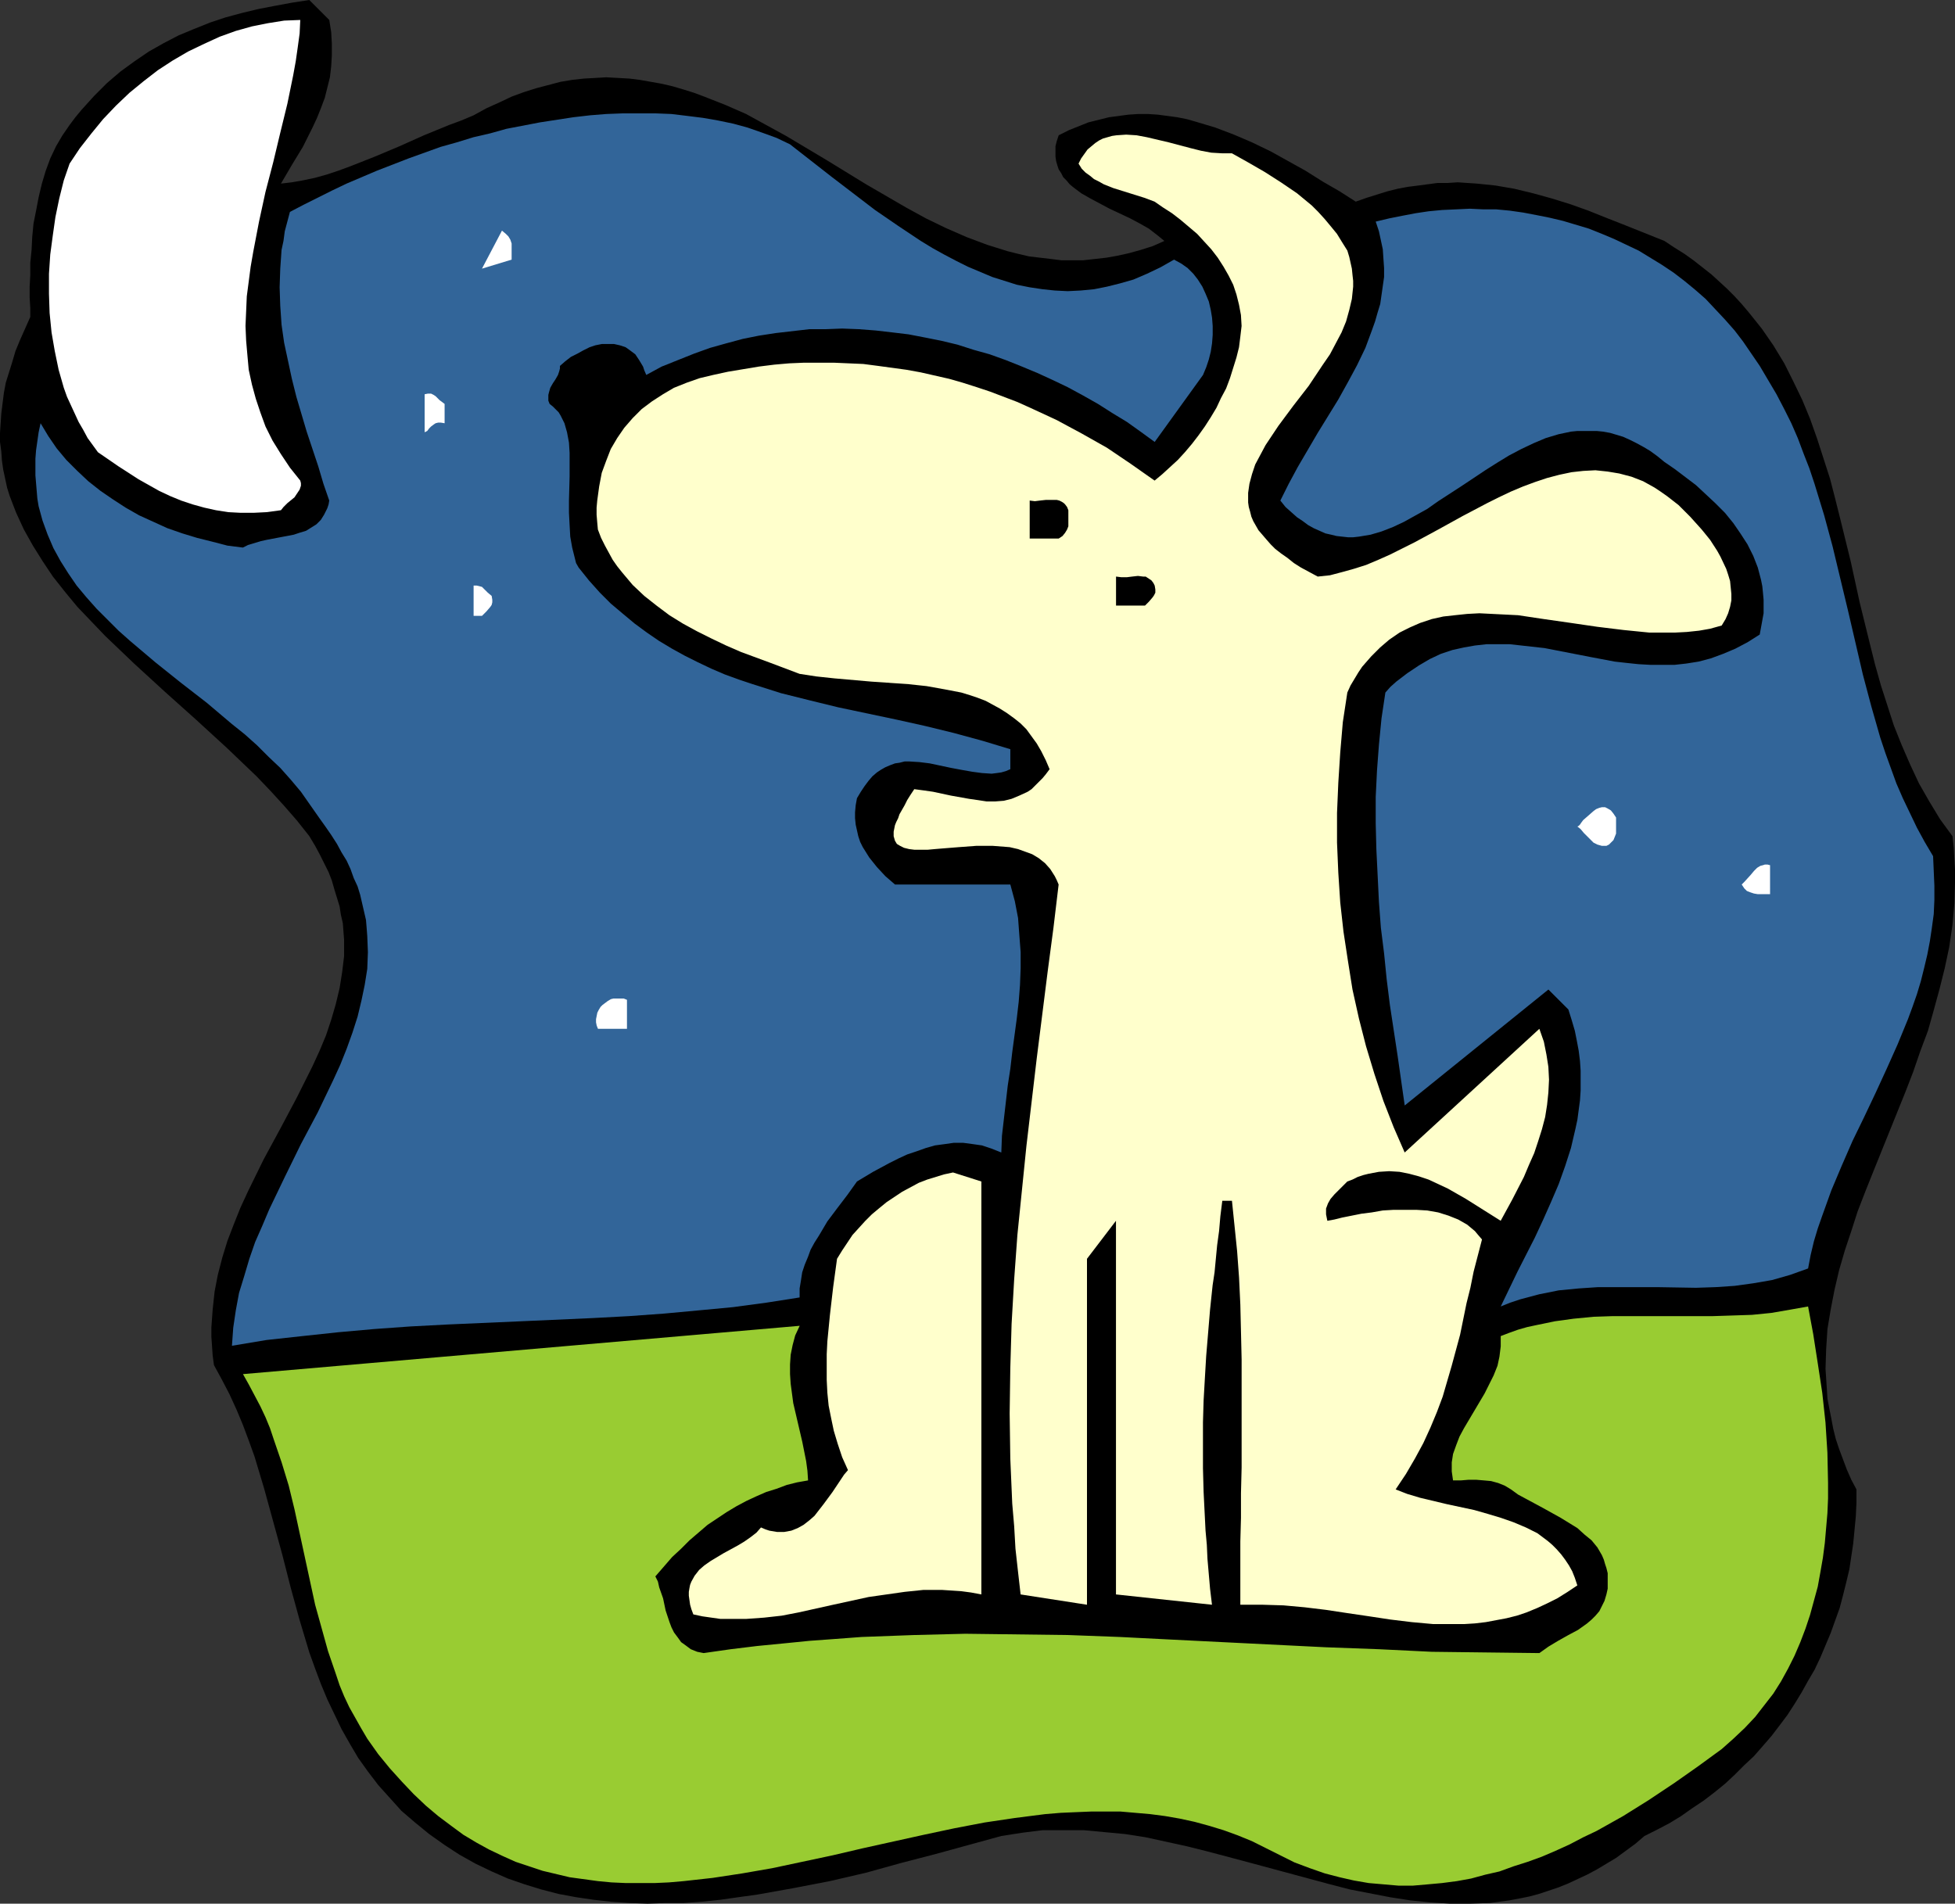
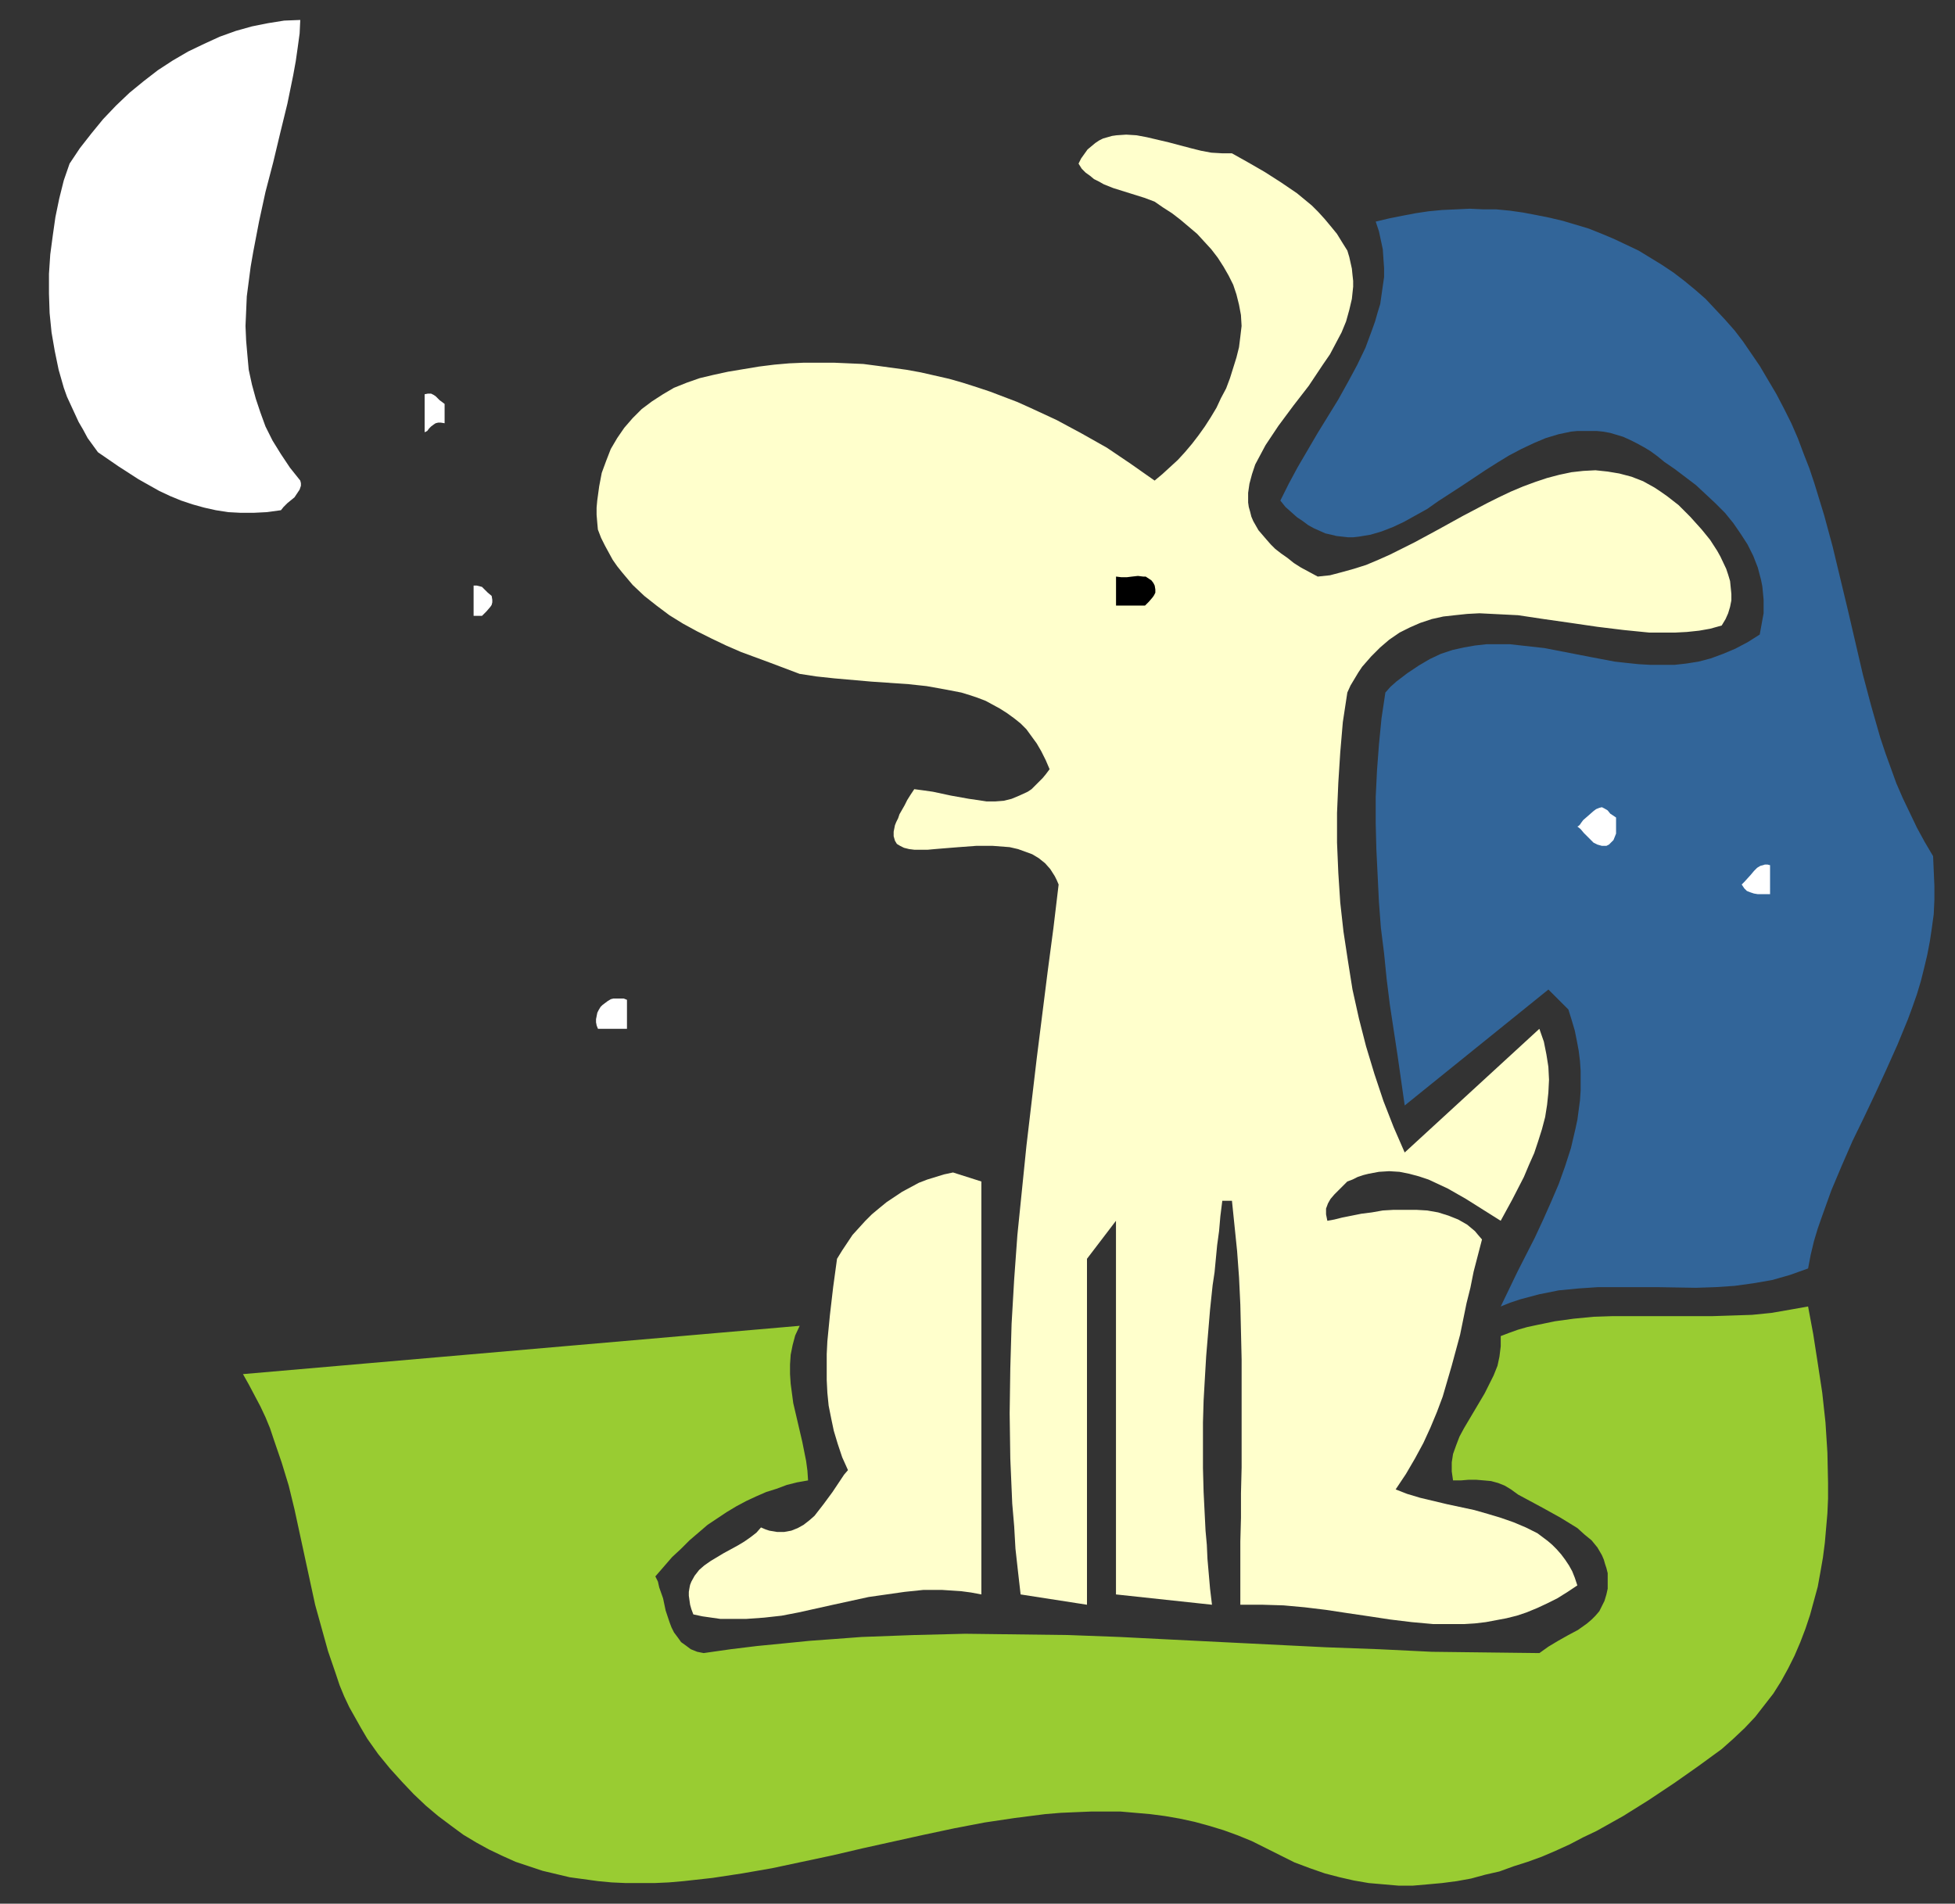
<svg xmlns="http://www.w3.org/2000/svg" xmlns:ns1="http://sodipodi.sourceforge.net/DTD/sodipodi-0.dtd" xmlns:ns2="http://www.inkscape.org/namespaces/inkscape" version="1.0" width="129.724mm" height="126.329mm" id="svg15" ns1:docname="Dog &amp; Moon.wmf">
  <rect width="100%" height="100%" fill="#333333" stroke="none" />
  <ns1:namedview id="namedview15" pagecolor="#ffffff" bordercolor="#000000" borderopacity="0.25" ns2:showpageshadow="2" ns2:pageopacity="0.0" ns2:pagecheckerboard="0" ns2:deskcolor="#d1d1d1" ns2:document-units="mm" />
  <defs id="defs1">
    <pattern id="WMFhbasepattern" patternUnits="userSpaceOnUse" width="6" height="6" x="0" y="0" />
  </defs>
-   <path style="fill:#000000;fill-opacity:1;fill-rule:evenodd;stroke:none" d="m 82.578,5.009 0.485,3.07 0.162,2.908 v 2.908 l -0.162,2.747 -0.323,2.747 -0.646,2.585 -0.646,2.585 -0.97,2.585 -0.97,2.424 -1.131,2.424 -2.424,4.847 -2.747,4.524 -2.747,4.686 2.747,-0.323 2.747,-0.485 3.07,-0.646 2.909,-0.808 2.909,-0.969 3.07,-1.131 6.141,-2.424 6.141,-2.585 6.141,-2.747 6.302,-2.585 3.07,-1.131 3.07,-1.293 3.232,-1.777 3.232,-1.454 3.07,-1.454 3.07,-1.131 3.07,-0.969 3.07,-0.808 3.07,-0.808 2.909,-0.485 2.909,-0.323 2.909,-0.162 2.747,-0.162 2.909,0.162 2.909,0.162 2.586,0.323 2.747,0.485 2.747,0.485 2.747,0.646 2.747,0.808 2.586,0.808 2.586,0.969 5.333,2.101 5.171,2.262 5.01,2.747 5.01,2.747 10.019,5.978 10.019,6.14 5.01,2.908 5.01,2.908 5.01,2.747 5.01,2.424 5.171,2.262 5.171,1.939 2.586,0.808 2.586,0.808 2.586,0.646 2.747,0.646 2.747,0.323 2.747,0.323 2.586,0.323 h 2.909 2.586 l 2.909,-0.323 2.909,-0.323 2.747,-0.485 2.909,-0.646 2.909,-0.808 3.07,-0.969 2.909,-1.293 -1.778,-1.454 -2.101,-1.616 -2.262,-1.293 -2.424,-1.293 -5.171,-2.424 -2.424,-1.293 -2.424,-1.293 -2.262,-1.293 -1.939,-1.454 -0.97,-0.808 -0.808,-0.969 -0.808,-0.808 -0.485,-0.969 -0.646,-0.969 -0.323,-0.969 -0.323,-1.131 -0.162,-1.131 v -1.293 -1.293 l 0.323,-1.293 0.485,-1.454 2.586,-1.293 2.424,-0.969 2.424,-0.969 2.586,-0.646 2.586,-0.646 2.424,-0.323 2.424,-0.323 2.424,-0.162 h 2.586 l 2.424,0.162 2.424,0.323 2.424,0.323 2.424,0.485 2.262,0.646 4.848,1.454 4.686,1.777 4.525,1.939 4.686,2.262 4.363,2.424 4.363,2.424 4.363,2.747 4.202,2.424 4.04,2.585 2.747,-0.969 2.586,-0.808 2.586,-0.808 2.586,-0.646 2.586,-0.485 2.586,-0.323 2.424,-0.323 2.424,-0.323 h 2.586 l 2.424,-0.162 4.848,0.323 4.686,0.485 4.686,0.808 4.686,1.131 4.686,1.293 4.686,1.454 4.525,1.616 4.848,1.939 4.525,1.777 9.696,3.878 2.424,1.616 2.586,1.616 2.262,1.616 2.262,1.777 2.262,1.777 1.939,1.777 1.939,1.777 1.939,1.939 1.778,1.939 1.778,2.101 3.232,4.039 2.909,4.201 2.747,4.524 2.262,4.524 2.262,4.686 1.939,4.686 1.778,5.009 1.616,5.009 1.616,5.009 1.293,5.009 1.293,5.17 2.586,10.503 1.131,5.17 1.131,5.17 2.586,10.503 1.293,5.17 1.454,5.17 1.616,5.009 1.616,5.009 1.939,4.847 2.101,4.847 2.262,4.847 2.586,4.524 2.747,4.524 3.07,4.201 0.323,2.908 0.162,2.908 0.162,2.747 v 2.747 l -0.162,5.494 -0.485,5.494 -0.808,5.494 -1.131,5.332 -1.293,5.17 -1.454,5.332 -1.454,5.17 -1.939,5.17 -1.778,5.17 -1.939,5.009 -4.04,10.018 -4.04,10.018 -1.939,4.847 -1.939,5.009 -1.616,5.009 -1.616,4.847 -1.454,5.009 -1.131,4.847 -0.97,5.009 -0.808,4.847 -0.323,5.009 -0.162,5.009 0.323,4.847 0.162,2.585 0.485,2.585 0.485,2.424 0.485,2.585 0.646,2.585 0.808,2.424 0.97,2.585 0.97,2.585 1.131,2.585 1.293,2.424 v 3.393 l -0.162,3.393 -0.323,3.393 -0.323,3.393 -0.485,3.232 -0.485,3.232 -0.808,3.393 -0.808,3.232 -0.808,3.07 -2.262,6.302 -1.293,3.07 -1.293,3.07 -1.454,3.07 -1.616,2.747 -1.616,2.908 -1.778,2.908 -1.778,2.747 -1.939,2.585 -2.101,2.747 -2.101,2.424 -2.262,2.585 -2.424,2.262 -2.424,2.424 -2.424,2.262 -2.586,2.101 -2.747,2.101 -2.909,1.939 -2.747,1.939 -2.909,1.777 -3.07,1.616 -3.232,1.616 -2.262,1.939 -2.424,1.777 -2.424,1.777 -2.424,1.454 -2.424,1.454 -2.424,1.293 -2.424,1.131 -2.424,1.131 -2.424,0.969 -2.424,0.808 -2.424,0.808 -2.424,0.646 -2.424,0.485 -2.586,0.485 -4.848,0.646 -5.01,0.162 h -5.01 l -5.01,-0.323 -4.848,-0.485 -5.171,-0.808 -5.01,-0.969 -5.01,-0.969 -5.01,-1.293 -10.181,-2.747 -10.181,-2.747 -10.342,-2.747 -5.171,-1.293 -5.171,-1.131 -5.171,-1.131 -5.171,-0.808 -5.171,-0.485 -5.171,-0.485 h -5.171 -5.171 l -5.171,0.646 -5.171,0.808 -8.242,2.262 -8.242,2.262 -8.726,2.262 -8.726,2.424 -9.05,2.101 -9.211,1.777 -9.05,1.616 -4.686,0.646 -4.525,0.646 -4.686,0.485 -4.525,0.323 h -4.525 l -4.525,0.162 -4.525,-0.162 -4.686,-0.323 -4.363,-0.485 -4.363,-0.646 -4.363,-0.808 -4.363,-1.131 -4.202,-1.293 -4.202,-1.454 -4.04,-1.777 -4.04,-1.939 -4.04,-2.262 -3.717,-2.424 -3.878,-2.747 -3.555,-2.908 -3.394,-2.908 -2.909,-3.232 -2.909,-3.232 -2.586,-3.393 -2.424,-3.393 -2.101,-3.555 -2.101,-3.716 -1.778,-3.716 -1.778,-3.716 -1.616,-3.878 -1.454,-3.878 -1.454,-4.039 -2.424,-8.079 -2.262,-8.24 -2.101,-8.24 -2.262,-8.24 -2.262,-8.24 -2.424,-8.079 -1.454,-4.039 -1.454,-3.878 -1.616,-3.878 -1.778,-3.878 -1.939,-3.716 -1.939,-3.555 -0.323,-2.424 -0.162,-2.424 -0.162,-2.262 v -2.262 l 0.323,-4.524 0.485,-4.524 0.808,-4.201 1.131,-4.363 1.293,-4.201 1.616,-4.201 1.616,-4.039 1.939,-4.201 3.878,-7.917 4.202,-7.756 4.202,-7.917 1.939,-3.878 1.939,-3.878 1.778,-3.878 1.616,-3.878 1.293,-3.878 1.131,-3.878 0.97,-4.039 0.646,-4.039 0.485,-4.039 v -4.039 l -0.162,-2.101 -0.162,-2.101 -0.485,-2.101 -0.323,-2.101 -0.646,-2.101 -0.646,-2.101 -0.646,-2.262 -0.808,-2.101 -1.131,-2.262 -1.131,-2.262 -1.131,-2.101 -1.454,-2.424 -3.07,-3.878 -3.232,-3.716 -3.394,-3.716 -3.555,-3.716 -3.717,-3.555 -3.717,-3.555 -7.757,-7.109 -7.757,-6.948 -7.757,-7.109 -3.555,-3.393 -3.717,-3.555 -3.555,-3.716 -3.394,-3.555 -3.07,-3.716 -3.07,-3.878 -2.586,-3.878 -2.424,-3.878 -2.262,-4.039 -1.939,-4.201 -0.808,-2.101 -0.808,-2.101 L 1.778,122.314 1.293,120.052 0.808,117.79 0.485,115.528 0.323,113.266 0,110.842 v -2.262 L 0.162,106.157 0.323,103.733 0.646,101.148 0.97,98.562 1.454,95.977 2.262,93.392 3.07,90.807 3.878,88.06 5.01,85.313 6.302,82.405 7.595,79.496 V 77.234 L 7.434,74.649 v -2.747 l 0.162,-2.908 v -3.07 l 0.323,-3.232 0.162,-3.232 0.323,-3.393 0.646,-3.232 0.646,-3.393 0.808,-3.393 0.97,-3.232 1.131,-3.07 1.454,-3.07 1.616,-2.747 1.778,-2.585 1.454,-1.939 1.616,-1.939 3.07,-3.393 3.232,-3.232 3.394,-2.908 3.555,-2.585 3.555,-2.424 3.717,-2.101 L 44.763,8.887 48.642,7.271 52.682,5.655 56.56,4.363 60.762,3.232 64.802,2.262 69.003,1.454 73.366,0.646 77.568,0 Z" id="path1" />
  <path style="fill:#ffffff;fill-opacity:1;fill-rule:evenodd;stroke:none" d="m 75.306,120.537 0.162,0.646 v 0.646 l -0.162,0.485 -0.162,0.485 -0.646,0.969 -0.646,0.969 -1.778,1.454 -0.97,0.969 -0.646,0.808 -3.555,0.485 -3.232,0.162 h -3.394 l -3.07,-0.162 -3.07,-0.485 -2.909,-0.646 -2.909,-0.808 -2.909,-0.969 -2.747,-1.131 -2.747,-1.293 -2.586,-1.454 -2.586,-1.454 -5.01,-3.232 -5.171,-3.555 -1.293,-1.777 -1.293,-1.777 -1.131,-2.101 -1.131,-1.939 -0.97,-2.101 -0.97,-2.101 -0.97,-2.101 -0.808,-2.262 -1.293,-4.524 -0.97,-4.686 -0.808,-4.686 -0.485,-4.847 -0.162,-4.847 v -5.009 l 0.323,-4.847 0.646,-4.847 0.646,-4.524 0.97,-4.686 1.131,-4.524 1.454,-4.201 2.586,-3.878 2.909,-3.716 2.909,-3.555 3.232,-3.393 3.394,-3.232 3.555,-2.908 3.555,-2.747 3.717,-2.424 3.878,-2.262 4.04,-1.939 3.878,-1.777 4.04,-1.454 4.04,-1.131 4.04,-0.808 4.04,-0.646 4.04,-0.162 -0.162,3.393 -0.485,3.555 -0.485,3.393 -0.646,3.555 -1.454,7.109 -1.778,7.271 -1.778,7.433 -1.939,7.433 -1.616,7.433 -1.454,7.594 -0.646,3.716 -0.485,3.716 -0.485,3.716 -0.162,3.716 -0.162,3.716 0.162,3.716 0.323,3.716 0.323,3.555 0.808,3.716 0.97,3.555 1.131,3.393 1.293,3.555 1.778,3.555 2.101,3.393 2.262,3.393 z" id="path2" />
-   <path style="fill:#326599;fill-opacity:1;fill-rule:evenodd;stroke:none" d="m 294.435,65.116 1.778,0.969 1.616,1.131 1.454,1.454 1.131,1.454 1.131,1.777 0.808,1.777 0.808,1.939 0.485,2.101 0.323,1.939 0.162,2.101 v 2.262 l -0.162,2.101 -0.323,2.101 -0.485,1.939 -0.646,1.939 -0.808,1.939 -12.12,16.804 -3.555,-2.585 -3.394,-2.424 -3.717,-2.262 -3.555,-2.262 -3.717,-2.101 -3.878,-2.101 -3.717,-1.777 -3.878,-1.777 -3.878,-1.616 -4.04,-1.616 -4.04,-1.454 -4.04,-1.131 -4.04,-1.293 -4.04,-0.969 -4.04,-0.808 -4.202,-0.808 -4.04,-0.485 -4.202,-0.485 -4.202,-0.323 -4.202,-0.162 -4.202,0.162 h -4.04 l -4.202,0.485 -4.202,0.485 -4.202,0.646 -4.04,0.808 -4.202,1.131 -4.04,1.131 -4.04,1.454 -4.04,1.616 -4.04,1.616 -3.878,2.101 -0.485,-1.131 -0.323,-0.969 -0.97,-1.616 -0.97,-1.454 -1.293,-0.969 -1.131,-0.808 -1.454,-0.485 -1.454,-0.323 h -1.454 -1.616 l -1.616,0.323 -1.454,0.485 -1.616,0.808 -1.454,0.808 -1.616,0.808 -1.454,1.131 -1.293,1.131 v 0.646 l -0.162,0.646 -0.323,0.969 -0.646,1.131 -0.646,0.969 -0.646,1.131 -0.323,1.131 -0.162,0.646 v 0.808 0.646 l 0.323,0.808 0.808,0.646 0.646,0.646 0.808,0.808 0.485,0.808 0.485,0.969 0.485,0.969 0.646,2.262 0.485,2.585 0.162,2.585 v 2.908 3.07 l -0.162,5.978 v 3.07 l 0.162,3.07 0.162,2.908 0.485,2.747 0.646,2.585 0.323,1.293 0.646,1.131 2.586,3.232 2.747,3.07 2.747,2.747 3.07,2.585 2.909,2.424 3.07,2.262 3.07,2.101 3.232,1.939 3.232,1.777 3.232,1.616 3.394,1.616 3.394,1.454 3.555,1.293 3.394,1.131 7.11,2.262 7.11,1.777 7.272,1.777 14.544,3.07 7.272,1.616 7.272,1.777 7.11,1.939 6.949,2.101 v 5.009 l -1.131,0.485 -1.131,0.323 -1.131,0.162 -1.293,0.162 -2.424,-0.162 -2.424,-0.323 -2.747,-0.485 -2.586,-0.485 -5.333,-1.131 -2.586,-0.323 -2.586,-0.162 h -1.131 l -1.293,0.323 -1.131,0.162 -1.293,0.485 -1.131,0.485 -1.131,0.646 -0.97,0.646 -1.131,0.969 -0.97,1.131 -0.97,1.293 -0.97,1.454 -0.97,1.616 -0.323,1.777 -0.162,1.777 v 1.454 l 0.162,1.616 0.323,1.454 0.323,1.454 0.485,1.454 0.646,1.293 0.808,1.293 0.808,1.293 1.939,2.424 2.101,2.262 2.424,2.101 h 28.926 l 1.131,4.201 0.808,4.201 0.323,4.363 0.323,4.201 v 4.039 l -0.162,4.201 -0.323,4.201 -0.485,4.201 -1.131,8.402 -0.485,4.201 -0.646,4.201 -0.97,8.402 -0.485,4.201 -0.162,4.201 -2.424,-0.969 -2.424,-0.808 -2.262,-0.323 -2.424,-0.323 h -2.424 l -2.262,0.323 -2.424,0.323 -2.262,0.646 -2.262,0.808 -2.424,0.808 -2.101,0.969 -2.262,1.131 -4.202,2.262 -4.04,2.424 -2.424,3.393 -2.586,3.393 -2.424,3.232 -2.101,3.555 -1.131,1.777 -0.97,1.777 -0.646,1.777 -0.808,1.939 -0.646,1.939 -0.323,2.101 -0.323,1.939 v 2.262 l -8.242,1.293 -8.403,1.131 -8.565,0.808 -8.726,0.808 -8.888,0.646 -9.05,0.485 -18.099,0.808 -18.422,0.808 -9.211,0.485 -9.05,0.646 -9.05,0.808 -9.05,0.969 -8.888,0.969 -8.726,1.454 0.323,-4.524 0.646,-4.363 0.808,-4.363 1.293,-4.201 1.293,-4.363 1.454,-4.201 1.778,-4.039 1.778,-4.201 3.878,-8.079 4.04,-8.24 4.202,-7.917 3.878,-8.079 1.778,-3.878 1.616,-4.039 1.454,-4.039 1.293,-4.039 0.97,-4.039 0.808,-3.878 0.646,-4.039 0.162,-4.201 -0.162,-4.039 -0.162,-2.101 -0.162,-1.939 -0.485,-2.101 -0.485,-2.101 -0.485,-2.101 -0.646,-2.101 -0.97,-2.101 -0.808,-2.262 -0.97,-2.101 -1.293,-2.101 -1.131,-2.101 -1.454,-2.262 -1.454,-2.101 -1.616,-2.262 -2.262,-3.232 -2.262,-3.232 -2.586,-3.07 -2.586,-2.908 -2.909,-2.747 -2.909,-2.908 -3.07,-2.747 -3.232,-2.585 -6.302,-5.332 -6.464,-5.009 -6.464,-5.17 -6.302,-5.332 -2.909,-2.585 -2.747,-2.747 -2.747,-2.747 -2.586,-2.908 -2.424,-2.908 -2.101,-3.07 -1.939,-3.07 -1.778,-3.232 -1.454,-3.393 -1.293,-3.555 -0.97,-3.555 -0.323,-1.939 -0.162,-1.939 -0.162,-1.939 -0.162,-1.939 v -2.101 -2.101 l 0.162,-2.101 0.323,-2.262 0.323,-2.262 0.485,-2.262 1.939,3.232 2.101,3.07 2.424,2.908 2.747,2.747 2.747,2.585 3.07,2.424 3.07,2.101 3.232,2.101 3.394,1.939 3.555,1.616 3.555,1.616 3.717,1.293 3.717,1.131 3.878,0.969 3.717,0.969 3.878,0.485 1.293,-0.646 1.616,-0.485 1.616,-0.485 1.454,-0.323 3.394,-0.646 3.394,-0.646 1.454,-0.485 1.616,-0.485 1.293,-0.808 1.293,-0.808 1.131,-1.131 0.808,-1.293 0.808,-1.616 0.323,-0.969 0.162,-0.969 -1.454,-4.201 -1.293,-4.363 -2.909,-8.725 -2.586,-8.725 -1.131,-4.524 -0.97,-4.524 -0.97,-4.524 -0.646,-4.524 -0.323,-4.686 -0.162,-4.686 0.162,-4.686 0.323,-4.686 0.485,-2.262 0.323,-2.424 0.646,-2.424 0.646,-2.424 3.394,-1.777 3.555,-1.777 3.555,-1.777 3.717,-1.777 7.595,-3.232 7.918,-3.07 8.08,-2.908 4.04,-1.131 4.202,-1.293 4.202,-0.969 4.04,-1.131 4.202,-0.808 4.202,-0.808 4.202,-0.646 4.202,-0.646 4.202,-0.485 4.04,-0.323 4.202,-0.162 h 4.04 4.04 l 4.04,0.162 4.04,0.485 3.878,0.485 3.717,0.646 3.878,0.808 3.555,0.969 3.717,1.293 3.555,1.293 3.394,1.616 5.171,4.039 5.171,4.039 5.494,4.201 5.494,4.201 5.656,3.878 5.818,3.878 2.909,1.777 2.909,1.616 3.07,1.616 2.909,1.454 3.07,1.293 3.07,1.293 3.07,0.969 3.07,0.969 3.232,0.646 3.232,0.485 3.07,0.323 3.232,0.162 3.232,-0.162 3.394,-0.323 3.232,-0.646 3.232,-0.808 3.394,-0.969 3.394,-1.454 3.394,-1.616 z" id="path3" />
  <path style="fill:#ffffcc;fill-opacity:1;fill-rule:evenodd;stroke:none" d="m 337.905,62.854 0.485,1.616 0.323,1.454 0.323,1.454 0.162,1.616 0.162,1.454 v 1.454 l -0.323,3.07 -0.646,2.747 -0.808,2.908 -1.131,2.747 -1.454,2.747 -1.454,2.747 -1.778,2.585 -3.555,5.332 -3.878,5.009 -3.717,5.009 -1.616,2.424 -1.616,2.424 -1.293,2.424 -1.293,2.424 -0.808,2.424 -0.646,2.424 -0.323,2.262 v 2.424 l 0.162,1.131 0.323,1.131 0.323,1.293 0.485,1.131 0.646,1.131 0.646,1.131 0.97,1.131 0.97,1.131 1.131,1.293 1.131,1.131 1.454,1.131 1.616,1.131 1.616,1.293 1.778,1.131 2.101,1.131 2.101,1.131 3.07,-0.323 3.07,-0.808 2.909,-0.808 3.07,-0.969 3.07,-1.293 2.909,-1.293 6.141,-3.07 5.979,-3.232 6.141,-3.393 6.141,-3.232 2.909,-1.454 3.07,-1.454 3.07,-1.293 3.07,-1.131 2.909,-0.969 3.07,-0.808 3.07,-0.646 2.909,-0.323 3.07,-0.162 3.07,0.323 2.909,0.485 3.07,0.808 2.909,1.131 1.454,0.808 1.454,0.808 1.454,0.969 1.616,1.131 1.454,1.131 1.454,1.131 1.454,1.454 1.454,1.454 1.454,1.616 1.454,1.616 2.101,2.585 1.778,2.747 0.808,1.454 1.454,3.07 0.485,1.454 0.485,1.616 0.162,1.616 0.162,1.616 v 1.616 l -0.323,1.616 -0.485,1.616 -0.646,1.454 -0.97,1.616 -2.909,0.808 -2.747,0.485 -3.07,0.323 -3.07,0.162 h -3.232 -3.07 l -3.232,-0.323 -3.232,-0.323 -6.626,-0.808 -6.626,-0.969 -6.787,-0.969 -6.464,-0.969 -3.232,-0.162 -3.232,-0.162 -3.232,-0.162 -3.07,0.162 -3.07,0.323 -2.909,0.323 -2.909,0.646 -2.909,0.969 -2.586,1.131 -2.586,1.293 -2.586,1.777 -2.262,1.939 -1.131,1.131 -1.131,1.131 -1.131,1.293 -1.131,1.293 -0.97,1.454 -0.97,1.616 -0.97,1.616 -0.808,1.777 -1.131,7.433 -0.646,7.594 -0.485,7.594 -0.323,7.594 v 7.433 l 0.323,7.594 0.485,7.433 0.808,7.271 1.131,7.433 1.131,7.109 1.616,7.271 1.778,6.948 2.101,6.948 2.262,6.786 2.586,6.625 2.747,6.302 33.774,-31.023 1.131,3.232 0.646,3.232 0.485,3.07 0.162,3.232 -0.162,3.232 -0.323,3.07 -0.485,3.07 -0.808,3.07 -0.97,3.07 -0.97,2.908 -1.293,2.908 -1.293,3.07 -2.909,5.655 -2.909,5.332 -4.363,-2.747 -4.363,-2.747 -4.525,-2.585 -2.424,-1.131 -2.424,-1.131 -2.424,-0.808 -2.424,-0.646 -2.424,-0.485 -2.586,-0.162 -2.586,0.162 -2.586,0.485 -1.293,0.323 -1.454,0.485 -1.293,0.646 -1.293,0.485 -2.262,2.262 -0.97,0.969 -0.97,1.131 -0.646,1.131 -0.485,1.293 v 0.808 0.646 l 0.162,0.808 0.162,0.808 1.778,-0.323 1.939,-0.485 2.424,-0.485 2.424,-0.485 2.586,-0.323 2.747,-0.485 2.747,-0.162 h 2.747 2.909 l 2.747,0.162 2.747,0.485 2.586,0.808 2.424,0.969 1.131,0.646 1.131,0.646 0.97,0.808 0.97,0.808 0.808,0.969 0.97,1.131 -2.101,8.079 -0.808,4.039 -0.97,3.878 -1.616,7.917 -2.101,7.756 -1.131,3.878 -1.131,3.878 -1.454,3.878 -1.616,3.878 -1.778,3.878 -2.101,3.878 -2.262,3.878 -2.586,3.878 2.909,1.131 3.232,0.969 3.394,0.808 3.394,0.808 6.787,1.454 3.394,0.969 3.232,0.969 3.232,1.131 3.07,1.293 2.909,1.454 1.293,0.969 1.293,0.969 1.131,0.969 1.131,1.131 1.131,1.293 0.97,1.293 0.97,1.454 0.808,1.454 0.646,1.616 0.646,1.939 -2.424,1.616 -2.586,1.616 -2.586,1.293 -2.424,1.131 -2.747,1.131 -2.424,0.808 -2.586,0.646 -2.586,0.485 -2.586,0.485 -2.747,0.323 -2.586,0.162 h -2.586 -5.333 l -5.333,-0.485 -5.333,-0.646 -5.333,-0.808 -5.494,-0.808 -5.333,-0.808 -5.333,-0.646 -5.333,-0.485 -5.333,-0.162 h -2.747 -2.747 v -2.262 -7.756 -5.817 l 0.162,-5.978 v -6.14 l 0.162,-6.463 v -6.625 -6.786 -13.734 l -0.162,-6.948 -0.162,-6.786 -0.323,-6.786 -0.485,-6.625 -0.646,-6.302 -0.646,-6.302 h -2.424 l -0.485,3.878 -0.323,3.716 -0.485,3.555 -0.323,3.393 -0.323,3.393 -0.485,3.232 -0.646,6.14 -0.485,5.817 -0.485,5.817 -0.323,5.494 -0.323,5.655 -0.162,5.494 v 5.655 5.817 l 0.162,5.978 0.162,3.232 0.162,3.232 0.162,3.232 0.323,3.555 0.162,3.555 0.323,3.716 0.323,3.716 0.485,4.039 -24.078,-2.585 v -93.715 l -7.272,9.533 v 86.767 l -16.645,-2.585 -0.646,-5.655 -0.646,-5.817 -0.323,-5.655 -0.485,-5.655 -0.485,-11.31 -0.162,-11.31 0.162,-11.31 0.323,-11.149 0.646,-11.149 0.808,-11.149 1.131,-11.149 1.131,-11.149 2.586,-21.975 2.747,-21.813 1.454,-10.987 1.293,-10.826 -0.485,-1.131 -0.485,-0.969 -1.131,-1.777 -1.293,-1.454 -1.616,-1.293 -1.616,-0.969 -1.778,-0.646 -1.778,-0.646 -2.101,-0.485 -2.101,-0.162 -2.101,-0.162 h -4.202 l -4.363,0.323 -4.04,0.323 -1.939,0.162 -1.778,0.162 h -3.394 l -1.293,-0.162 -1.293,-0.323 -0.97,-0.485 -0.808,-0.485 -0.485,-0.808 -0.323,-1.131 v -1.131 l 0.162,-0.808 0.162,-0.808 0.323,-0.808 0.485,-0.969 0.323,-0.969 0.646,-1.131 0.646,-1.131 0.646,-1.293 0.808,-1.293 0.97,-1.454 2.424,0.323 2.262,0.323 4.525,0.969 4.525,0.808 2.262,0.323 2.101,0.323 h 2.262 l 2.101,-0.162 1.939,-0.485 1.939,-0.808 2.101,-0.969 0.97,-0.646 0.808,-0.808 0.97,-0.969 0.97,-0.969 0.808,-0.969 0.97,-1.293 -0.97,-2.262 -1.131,-2.262 -1.131,-1.939 -1.293,-1.777 -1.293,-1.777 -1.454,-1.454 -1.616,-1.293 -1.778,-1.293 -1.778,-1.131 -1.778,-0.969 -1.778,-0.969 -2.101,-0.808 -1.939,-0.646 -2.101,-0.646 -4.202,-0.808 -4.525,-0.808 -4.525,-0.485 -9.373,-0.646 -9.211,-0.808 -4.525,-0.485 -4.202,-0.646 -7.272,-2.747 -7.434,-2.747 -3.717,-1.616 -3.717,-1.777 -3.555,-1.777 -3.555,-1.939 -3.394,-2.101 -3.232,-2.424 -3.07,-2.424 -2.909,-2.747 -2.586,-3.07 -1.293,-1.616 -1.131,-1.616 -0.97,-1.777 -0.97,-1.777 -0.97,-1.939 -0.808,-2.101 -0.162,-1.777 -0.162,-1.939 v -1.777 l 0.162,-1.777 0.485,-3.555 0.646,-3.393 1.131,-3.07 1.131,-2.908 1.616,-2.747 1.778,-2.585 2.101,-2.424 2.262,-2.262 2.586,-1.939 2.747,-1.777 2.747,-1.616 3.232,-1.293 3.232,-1.131 3.394,-0.808 3.717,-0.808 3.878,-0.646 3.878,-0.646 3.878,-0.485 3.717,-0.323 3.717,-0.162 h 3.717 3.717 l 3.717,0.162 3.717,0.162 3.717,0.485 3.555,0.485 3.555,0.485 3.555,0.646 3.555,0.808 3.555,0.808 3.394,0.969 3.555,1.131 3.394,1.131 3.394,1.293 3.394,1.293 3.232,1.454 6.626,3.07 6.302,3.393 6.302,3.555 5.979,4.039 5.979,4.201 1.939,-1.616 1.939,-1.777 1.939,-1.777 1.778,-1.939 1.778,-2.101 1.616,-2.101 1.616,-2.262 1.454,-2.262 1.454,-2.424 1.131,-2.424 1.293,-2.424 0.97,-2.585 0.808,-2.585 0.808,-2.585 0.646,-2.585 0.323,-2.585 0.323,-2.747 -0.162,-2.747 -0.485,-2.585 -0.646,-2.585 -0.808,-2.424 -1.131,-2.262 -1.293,-2.262 -1.454,-2.262 -1.616,-2.101 -1.778,-1.939 -1.778,-1.939 -2.101,-1.777 -2.101,-1.777 -2.101,-1.616 -2.262,-1.454 -2.101,-1.454 -2.586,-0.969 -2.586,-0.808 -2.586,-0.808 -2.586,-0.808 -2.424,-0.969 -1.131,-0.646 -1.293,-0.646 -0.97,-0.808 -1.131,-0.808 -0.97,-0.969 -0.808,-1.293 0.646,-1.293 0.808,-1.131 0.808,-1.131 0.97,-0.808 0.97,-0.808 0.97,-0.646 0.97,-0.485 1.131,-0.323 1.131,-0.323 1.131,-0.162 2.424,-0.162 2.586,0.162 2.586,0.485 2.747,0.646 2.747,0.646 5.494,1.454 2.586,0.646 2.586,0.485 2.747,0.162 h 2.424 l 4.04,2.262 4.202,2.424 4.04,2.585 4.04,2.747 3.717,3.07 1.616,1.616 1.616,1.777 1.616,1.939 1.454,1.777 1.293,2.101 z" id="path4" />
  <path style="fill:#326599;fill-opacity:1;fill-rule:evenodd;stroke:none" d="m 441.329,91.776 2.101,3.555 2.101,3.555 1.939,3.716 1.778,3.555 1.616,3.716 1.454,3.878 1.454,3.716 1.293,3.878 2.424,7.917 2.101,7.756 1.939,8.079 1.939,8.079 3.717,15.996 2.101,7.917 2.262,7.917 1.293,3.878 2.747,7.594 1.616,3.716 1.778,3.716 1.778,3.716 1.939,3.555 2.101,3.555 0.162,3.716 0.162,3.716 v 3.555 l -0.162,3.555 -0.485,3.555 -0.485,3.232 -0.646,3.393 -0.808,3.393 -0.808,3.232 -0.97,3.232 -1.131,3.232 -1.131,3.07 -2.586,6.302 -2.747,6.14 -2.747,5.978 -2.909,6.14 -2.909,5.978 -2.747,6.302 -2.586,6.14 -2.262,6.302 -1.131,3.232 -0.97,3.232 -0.808,3.393 -0.646,3.393 -2.262,0.808 -2.262,0.808 -2.262,0.646 -2.262,0.646 -4.686,0.808 -4.686,0.646 -4.848,0.323 -4.848,0.162 -9.696,-0.162 h -9.858 -5.01 l -4.848,0.323 -5.01,0.485 -4.848,0.969 -2.424,0.646 -2.424,0.646 -2.424,0.808 -2.424,0.969 4.202,-8.725 4.363,-8.564 2.101,-4.524 1.939,-4.363 1.939,-4.524 1.616,-4.524 1.454,-4.524 1.131,-4.847 0.485,-2.262 0.323,-2.424 0.323,-2.424 0.162,-2.424 v -2.424 -2.585 l -0.162,-2.424 -0.323,-2.585 -0.485,-2.585 -0.485,-2.424 -0.808,-2.747 -0.808,-2.585 -5.01,-5.009 -36.037,29.084 -1.778,-12.441 -1.939,-12.765 -0.808,-6.463 -0.646,-6.463 -0.808,-6.463 -0.485,-6.463 -0.323,-6.625 -0.323,-6.625 -0.162,-6.463 v -6.625 l 0.323,-6.625 0.485,-6.463 0.646,-6.625 0.97,-6.463 1.293,-1.454 1.454,-1.293 2.747,-2.101 2.909,-1.939 2.747,-1.616 2.747,-1.293 2.909,-0.969 2.909,-0.646 2.747,-0.485 2.909,-0.323 h 2.909 2.909 l 2.909,0.323 2.909,0.323 2.909,0.323 5.818,1.131 5.818,1.131 5.979,1.131 2.909,0.323 3.07,0.323 2.909,0.162 h 3.07 3.07 l 2.909,-0.323 3.07,-0.485 3.07,-0.808 3.07,-1.131 3.07,-1.293 3.07,-1.616 3.07,-1.939 0.323,-1.777 0.323,-1.777 0.323,-1.777 v -1.777 -1.616 l -0.162,-1.777 -0.162,-1.616 -0.323,-1.616 -0.808,-3.07 -1.131,-2.908 -1.454,-2.908 -1.778,-2.747 -1.778,-2.585 -2.101,-2.585 -2.424,-2.424 -2.424,-2.262 -2.424,-2.262 -5.333,-4.039 -2.586,-1.777 -1.778,-1.454 -1.778,-1.293 -1.616,-0.969 -1.778,-0.969 -1.616,-0.808 -1.778,-0.808 -1.616,-0.485 -1.616,-0.485 -1.778,-0.323 -1.616,-0.162 h -1.616 -1.616 -1.616 l -1.616,0.162 -3.07,0.646 -3.232,0.969 -3.07,1.293 -3.07,1.454 -3.07,1.616 -2.909,1.777 -3.07,1.939 -5.818,3.878 -5.979,3.878 -2.747,1.939 -2.909,1.616 -2.909,1.616 -2.747,1.293 -2.909,1.131 -2.747,0.808 -2.909,0.485 -1.454,0.162 h -1.293 l -1.454,-0.162 -1.454,-0.162 -1.293,-0.323 -1.454,-0.323 -1.454,-0.646 -1.454,-0.646 -1.454,-0.808 -1.293,-0.969 -1.454,-0.969 -1.454,-1.293 -1.454,-1.293 -1.293,-1.616 2.101,-4.201 2.262,-4.201 5.01,-8.564 5.171,-8.402 2.424,-4.363 2.262,-4.201 2.101,-4.363 1.616,-4.363 0.808,-2.262 0.646,-2.262 0.646,-2.101 0.323,-2.262 0.323,-2.262 0.323,-2.262 v -2.262 l -0.162,-2.262 -0.162,-2.424 -0.485,-2.262 -0.485,-2.262 -0.808,-2.424 3.394,-0.808 3.232,-0.646 3.394,-0.646 3.232,-0.485 3.394,-0.323 3.555,-0.162 3.394,-0.162 3.394,0.162 h 3.232 l 3.394,0.323 3.394,0.485 3.394,0.646 3.232,0.646 3.394,0.808 3.232,0.969 3.232,0.969 3.232,1.293 3.07,1.293 3.07,1.454 3.07,1.454 2.909,1.777 2.909,1.777 2.909,1.939 2.747,2.101 2.747,2.262 2.586,2.262 2.424,2.585 2.424,2.585 2.424,2.747 2.101,2.747 2.101,3.07 z" id="path5" />
-   <path style="fill:#ffffff;fill-opacity:1;fill-rule:evenodd;stroke:none" d="m 128.31,65.116 -7.434,2.262 5.01,-9.533 0.97,0.808 0.646,0.646 0.485,0.808 0.323,0.969 v 0.969 0.969 0.969 z" id="path6" />
  <path style="fill:#ffffff;fill-opacity:1;fill-rule:evenodd;stroke:none" d="m 111.504,101.309 v 4.847 l -0.97,-0.162 h -0.646 l -0.646,0.162 -0.485,0.323 -0.646,0.485 -0.485,0.485 -0.485,0.646 -0.646,0.323 v -9.533 l 0.808,-0.162 h 0.808 l 0.646,0.323 0.485,0.323 0.485,0.485 0.485,0.485 z" id="path7" />
-   <path style="fill:#000000;fill-opacity:1;fill-rule:evenodd;stroke:none" d="m 267.933,127.97 v 0.969 1.131 0.969 0.969 l -0.323,0.808 -0.485,0.808 -0.646,0.808 -0.97,0.646 h -7.272 v -9.533 l 1.293,0.162 1.293,-0.162 1.454,-0.162 h 1.454 1.293 l 0.646,0.162 0.646,0.323 0.485,0.323 0.323,0.323 0.485,0.646 z" id="path8" />
  <path style="fill:#000000;fill-opacity:1;fill-rule:evenodd;stroke:none" d="m 289.587,146.874 0.162,0.969 v 0.808 l -0.323,0.646 -0.323,0.485 -0.97,1.131 -0.97,0.969 h -7.272 v -7.271 l 1.293,0.162 h 1.454 l 1.293,-0.162 1.454,-0.162 1.293,0.162 h 0.646 l 0.485,0.323 0.485,0.323 0.485,0.323 0.485,0.646 z" id="path9" />
  <path style="fill:#ffffff;fill-opacity:1;fill-rule:evenodd;stroke:none" d="m 123.301,149.459 0.162,0.969 v 0.646 l -0.162,0.646 -0.323,0.485 -0.97,1.131 -1.131,1.131 h -2.101 v -7.594 h 0.808 l 0.646,0.162 0.646,0.162 0.485,0.485 0.97,0.969 z" id="path10" />
-   <path style="fill:#ffffff;fill-opacity:1;fill-rule:evenodd;stroke:none" d="m 405.292,205.042 v 1.131 0.808 1.131 0.969 l -0.323,0.808 -0.323,0.808 -0.808,0.808 -0.323,0.323 -0.646,0.323 h -0.646 -0.485 l -1.131,-0.323 -0.97,-0.485 -0.808,-0.808 -0.808,-0.808 -0.808,-0.808 -0.808,-0.969 -0.808,-0.646 0.323,-0.162 0.323,-0.323 0.323,-0.485 0.485,-0.646 1.293,-1.131 1.293,-1.131 0.646,-0.485 0.808,-0.323 0.646,-0.162 h 0.808 l 0.646,0.323 0.808,0.485 0.646,0.808 z" id="path11" />
+   <path style="fill:#ffffff;fill-opacity:1;fill-rule:evenodd;stroke:none" d="m 405.292,205.042 v 1.131 0.808 1.131 0.969 l -0.323,0.808 -0.323,0.808 -0.808,0.808 -0.323,0.323 -0.646,0.323 h -0.646 -0.485 l -1.131,-0.323 -0.97,-0.485 -0.808,-0.808 -0.808,-0.808 -0.808,-0.808 -0.808,-0.969 -0.808,-0.646 0.323,-0.162 0.323,-0.323 0.323,-0.485 0.485,-0.646 1.293,-1.131 1.293,-1.131 0.646,-0.485 0.808,-0.323 0.646,-0.162 l 0.646,0.323 0.808,0.485 0.646,0.808 z" id="path11" />
  <path style="fill:#ffffff;fill-opacity:1;fill-rule:evenodd;stroke:none" d="m 443.915,224.27 h -1.131 -0.97 -0.97 l -0.97,-0.162 -0.97,-0.323 -0.808,-0.323 -0.646,-0.646 -0.646,-0.969 0.646,-0.646 1.616,-1.777 0.808,-0.969 0.808,-0.808 0.808,-0.485 0.646,-0.162 0.485,-0.162 h 0.646 l 0.646,0.162 z" id="path12" />
  <path style="fill:#ffffff;fill-opacity:1;fill-rule:evenodd;stroke:none" d="m 157.237,258.04 h -7.272 l -0.323,-0.808 -0.162,-0.808 v -0.808 l 0.162,-0.808 0.162,-0.808 0.323,-0.646 0.485,-0.808 0.485,-0.485 0.646,-0.485 0.646,-0.485 0.808,-0.485 0.646,-0.162 h 0.97 0.808 0.808 l 0.808,0.323 z" id="path13" />
  <path style="fill:#ffffcc;fill-opacity:1;fill-rule:evenodd;stroke:none" d="m 246.117,399.905 -2.586,-0.485 -2.424,-0.323 -2.424,-0.162 -2.424,-0.162 h -2.424 -2.262 l -4.686,0.485 -4.525,0.646 -4.525,0.646 -8.888,1.939 -4.363,0.969 -4.363,0.969 -4.202,0.808 -4.363,0.485 -4.525,0.323 h -4.363 -2.101 l -2.262,-0.323 -2.262,-0.323 -2.262,-0.485 -0.485,-1.293 -0.323,-1.131 -0.162,-1.131 -0.162,-1.131 v -0.969 l 0.162,-0.969 0.162,-0.808 0.323,-0.808 0.808,-1.454 1.131,-1.454 1.293,-1.131 1.616,-1.131 1.616,-0.969 1.616,-0.969 1.778,-0.969 1.778,-0.969 1.616,-0.969 1.616,-1.131 1.454,-1.131 1.131,-1.293 1.131,0.485 0.97,0.323 0.97,0.162 0.97,0.162 h 0.97 0.808 l 1.778,-0.323 1.616,-0.646 1.454,-0.808 1.454,-1.131 1.293,-1.131 1.131,-1.454 1.131,-1.454 2.262,-3.07 0.97,-1.454 0.97,-1.454 0.97,-1.454 0.97,-1.131 -1.454,-3.232 -1.131,-3.393 -0.97,-3.232 -0.646,-3.07 -0.646,-3.232 -0.323,-3.232 -0.162,-3.232 v -3.232 -3.232 l 0.162,-3.232 0.646,-6.625 0.808,-6.948 0.97,-7.109 1.293,-2.101 1.293,-1.939 1.293,-1.939 1.616,-1.777 1.616,-1.777 1.616,-1.616 1.939,-1.616 1.778,-1.454 1.939,-1.293 1.939,-1.293 2.101,-1.131 2.101,-1.131 2.101,-0.808 2.101,-0.646 2.101,-0.646 2.262,-0.485 7.11,2.262 z" id="path14" />
  <path style="fill:#99cc32;fill-opacity:1;fill-rule:evenodd;stroke:none" d="m 453.449,327.68 1.293,6.948 1.131,7.271 1.131,7.433 0.808,7.433 0.485,7.594 0.162,7.594 v 3.878 l -0.162,3.716 -0.323,3.716 -0.323,3.716 -0.485,3.716 -0.646,3.716 -0.646,3.555 -0.97,3.555 -0.97,3.555 -1.131,3.393 -1.293,3.393 -1.454,3.393 -1.616,3.232 -1.778,3.232 -1.939,3.07 -2.262,2.908 -2.262,2.908 -2.586,2.747 -2.909,2.747 -2.909,2.585 -5.979,4.363 -5.979,4.201 -6.302,4.201 -6.464,4.039 -6.626,3.716 -3.394,1.616 -3.394,1.777 -3.555,1.616 -3.394,1.454 -3.555,1.293 -3.555,1.131 -3.555,1.293 -3.555,0.808 -3.555,0.969 -3.555,0.646 -3.717,0.485 -3.555,0.323 -3.717,0.323 h -3.717 l -3.717,-0.323 -3.717,-0.323 -3.717,-0.646 -3.555,-0.808 -3.717,-0.969 -3.717,-1.293 -3.878,-1.454 -3.555,-1.777 -3.555,-1.777 -3.555,-1.777 -3.555,-1.454 -3.555,-1.293 -3.717,-1.131 -3.555,-0.969 -3.717,-0.808 -3.717,-0.646 -3.717,-0.485 -3.717,-0.323 -3.717,-0.323 h -3.717 -3.717 l -3.878,0.162 -3.717,0.162 -3.878,0.323 -7.595,0.969 -7.595,1.131 -7.595,1.454 -7.595,1.616 -15.352,3.393 -7.595,1.777 -7.595,1.616 -7.595,1.616 -7.434,1.293 -7.434,1.131 -7.272,0.808 -3.717,0.323 -3.555,0.162 h -3.717 -3.555 l -3.555,-0.162 -3.394,-0.323 -3.555,-0.485 -3.555,-0.485 -3.394,-0.808 -3.394,-0.808 -3.394,-1.131 -3.394,-1.131 -3.232,-1.454 -3.394,-1.616 -3.232,-1.777 -3.232,-1.939 -3.07,-2.262 -3.232,-2.424 -3.07,-2.585 -3.07,-2.908 -2.909,-3.07 -3.07,-3.393 -2.909,-3.555 -2.747,-3.878 -1.616,-2.747 -1.454,-2.585 -1.454,-2.585 -1.293,-2.747 -1.131,-2.747 -0.97,-2.908 -1.939,-5.655 -1.616,-5.817 -1.616,-5.817 -2.586,-11.957 -2.586,-11.957 -1.454,-5.978 -1.778,-5.817 -1.939,-5.655 -0.97,-2.908 -1.131,-2.747 -1.293,-2.747 -1.454,-2.747 -1.454,-2.747 -1.454,-2.585 139.622,-12.118 -1.131,2.424 -0.646,2.424 -0.485,2.424 -0.162,2.424 v 2.424 l 0.162,2.424 0.323,2.424 0.323,2.424 1.131,4.847 1.131,4.847 0.97,4.847 0.323,2.424 0.162,2.424 -2.747,0.485 -2.586,0.646 -2.586,0.969 -2.586,0.808 -2.586,1.131 -2.424,1.131 -2.424,1.293 -2.424,1.454 -2.424,1.616 -2.424,1.616 -2.262,1.939 -2.262,1.939 -2.101,2.101 -2.262,2.101 -2.101,2.424 -2.101,2.424 0.646,1.293 0.323,1.454 0.97,2.747 0.646,3.07 0.97,2.908 0.485,1.293 0.646,1.293 0.97,1.293 0.808,1.131 1.131,0.808 1.293,0.969 1.616,0.646 1.616,0.323 6.787,-0.969 6.626,-0.808 6.626,-0.646 6.464,-0.646 6.626,-0.485 6.464,-0.485 13.09,-0.485 12.928,-0.323 12.928,0.162 12.928,0.162 12.928,0.485 12.766,0.646 12.928,0.646 26.018,1.293 13.251,0.485 13.251,0.646 13.413,0.162 13.574,0.162 1.131,-0.808 1.131,-0.808 2.424,-1.454 2.586,-1.454 2.424,-1.293 2.262,-1.616 1.131,-0.969 0.97,-0.969 0.97,-1.131 0.646,-1.293 0.646,-1.293 0.485,-1.616 0.323,-1.454 v -1.293 -1.293 -1.293 l -0.323,-1.293 -0.323,-0.969 -0.323,-1.131 -0.485,-1.131 -1.131,-1.939 -1.454,-1.777 -1.778,-1.454 -1.778,-1.616 -2.101,-1.293 -2.101,-1.293 -4.363,-2.424 -4.202,-2.262 -2.101,-1.131 -1.778,-1.293 -0.808,-0.485 -0.808,-0.485 -1.616,-0.646 -1.778,-0.485 -1.778,-0.162 -1.939,-0.162 h -1.939 l -1.939,0.162 h -1.939 l -0.162,-1.131 -0.162,-1.131 v -1.131 -1.131 l 0.323,-2.101 0.808,-2.262 0.808,-2.101 1.131,-2.101 2.586,-4.363 2.586,-4.363 1.131,-2.262 1.131,-2.262 0.97,-2.424 0.485,-2.262 0.323,-2.585 v -1.293 -1.293 l 2.101,-0.808 2.262,-0.808 2.262,-0.646 2.262,-0.485 4.686,-0.969 4.686,-0.646 5.01,-0.485 4.848,-0.162 h 5.01 5.01 5.01 10.019 l 5.01,-0.162 4.848,-0.162 4.848,-0.485 4.686,-0.808 z" id="path15" />
</svg>